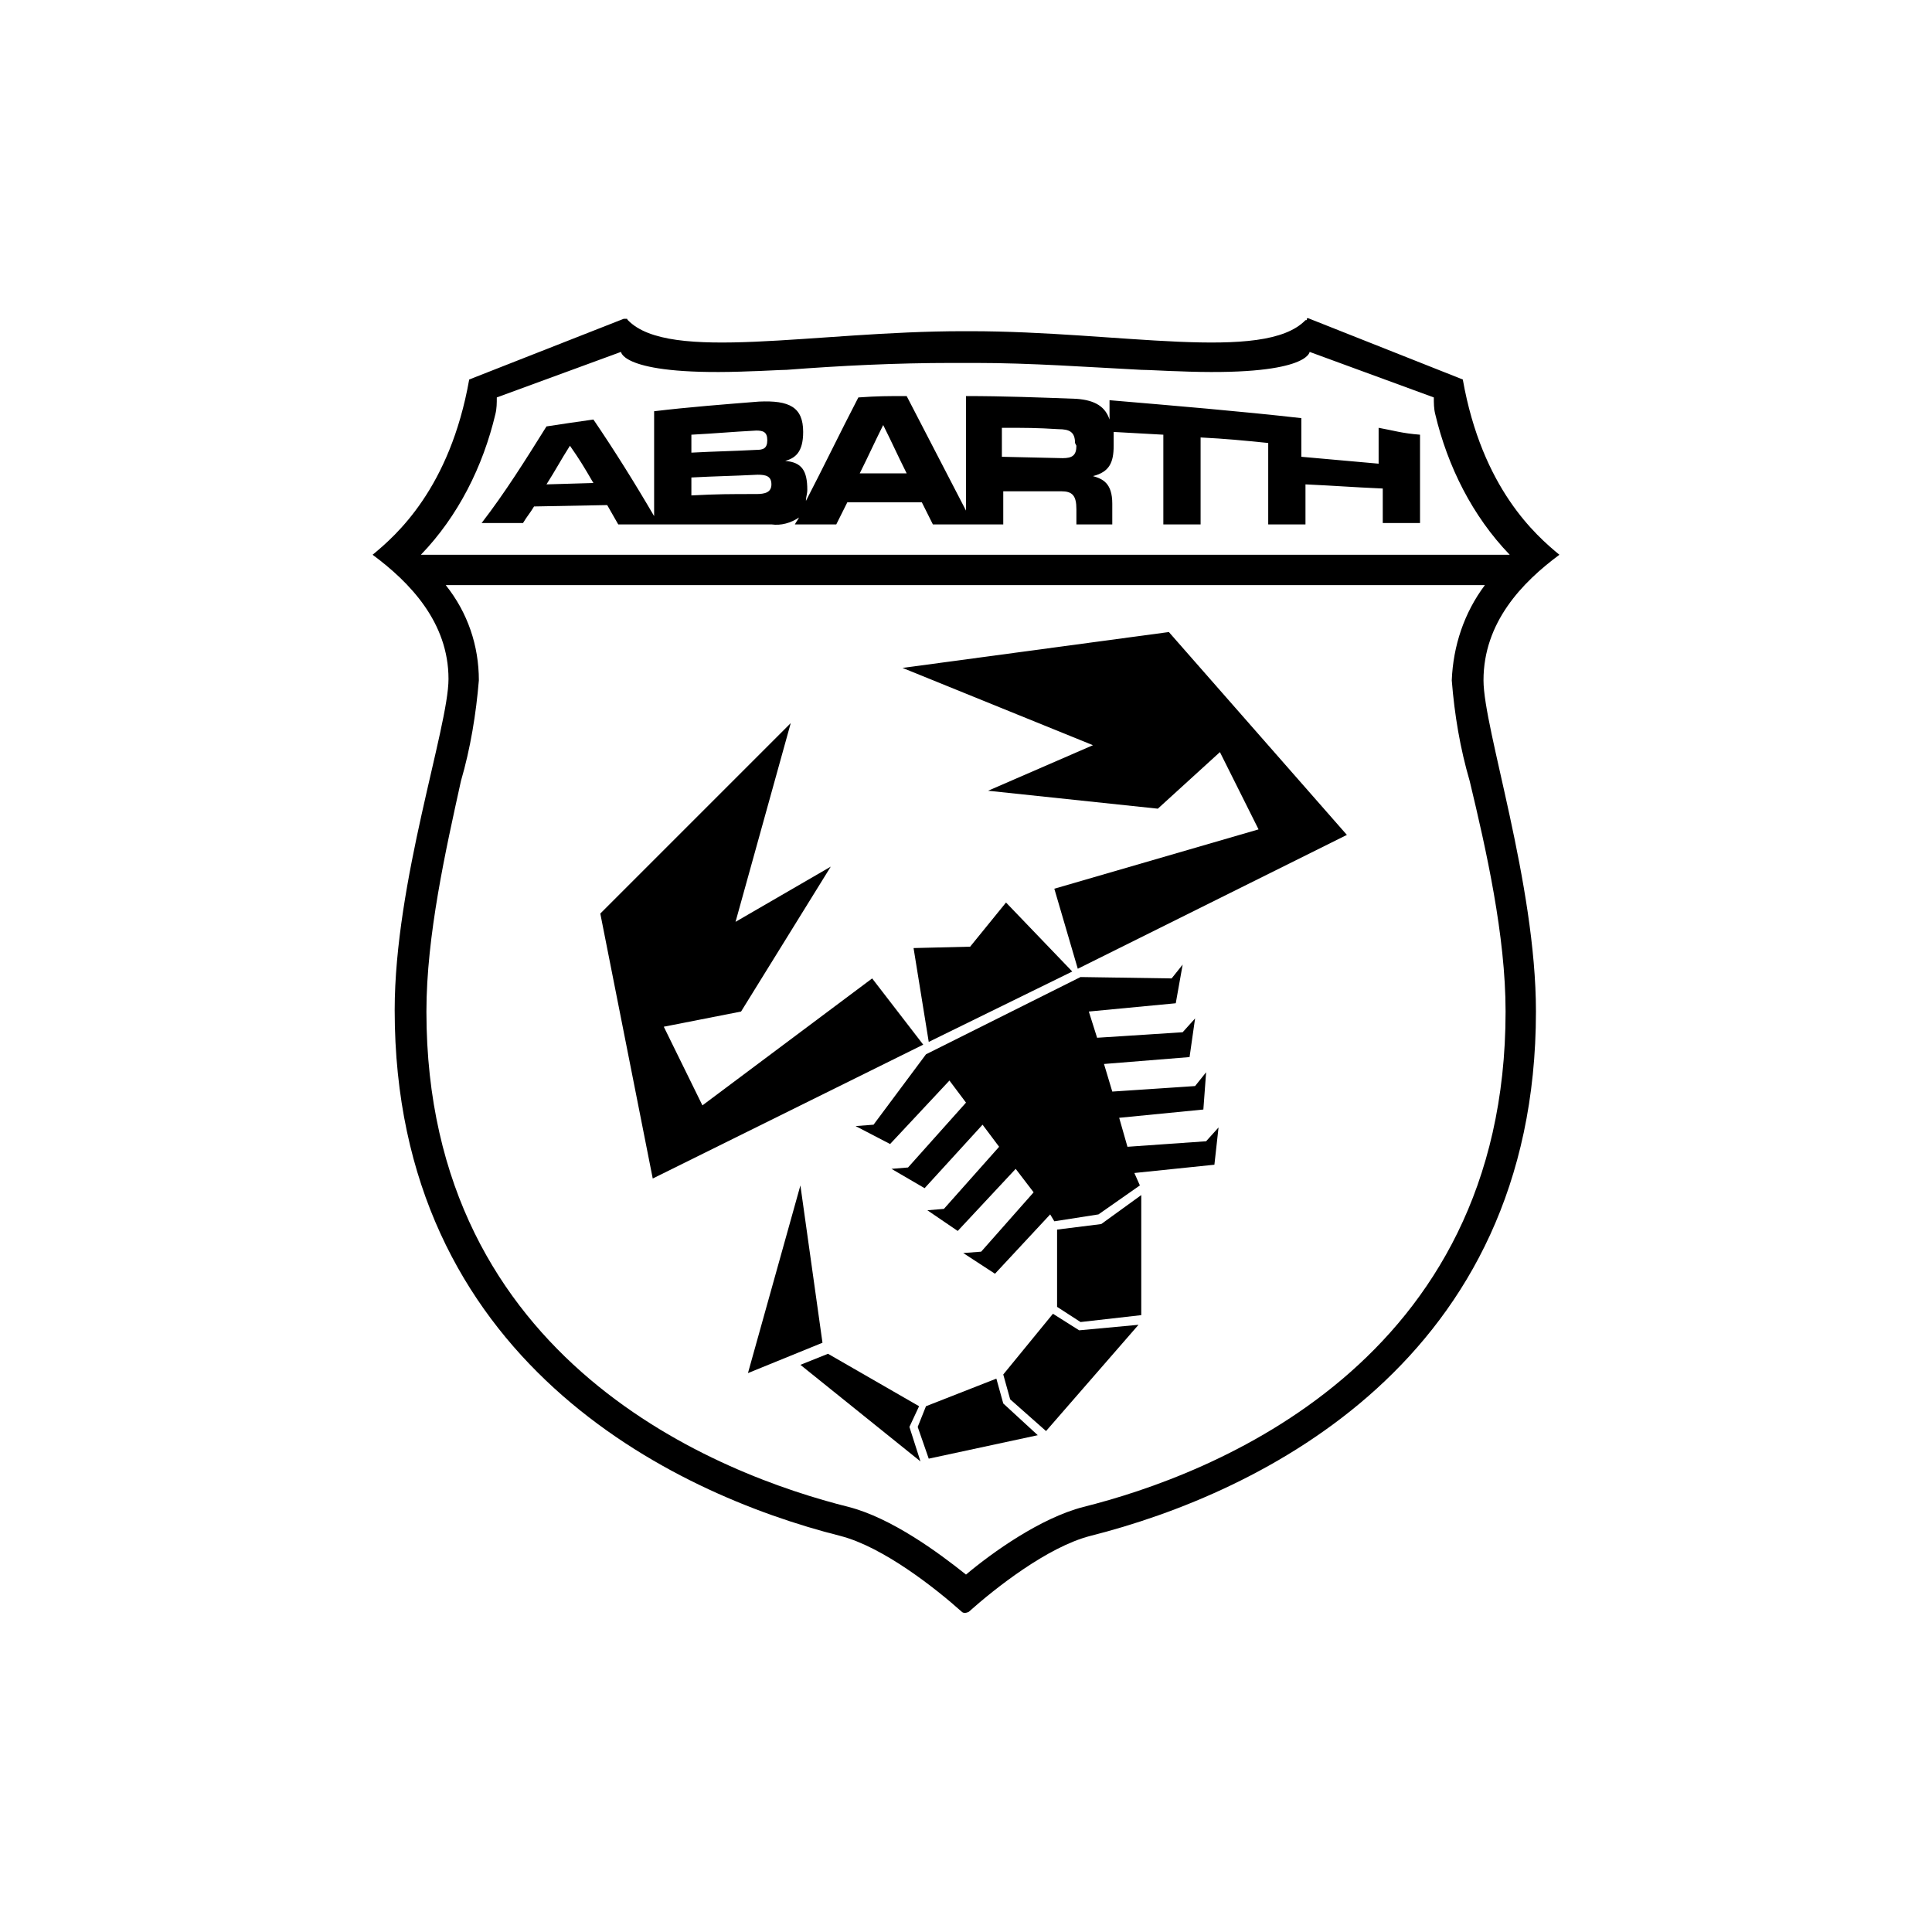
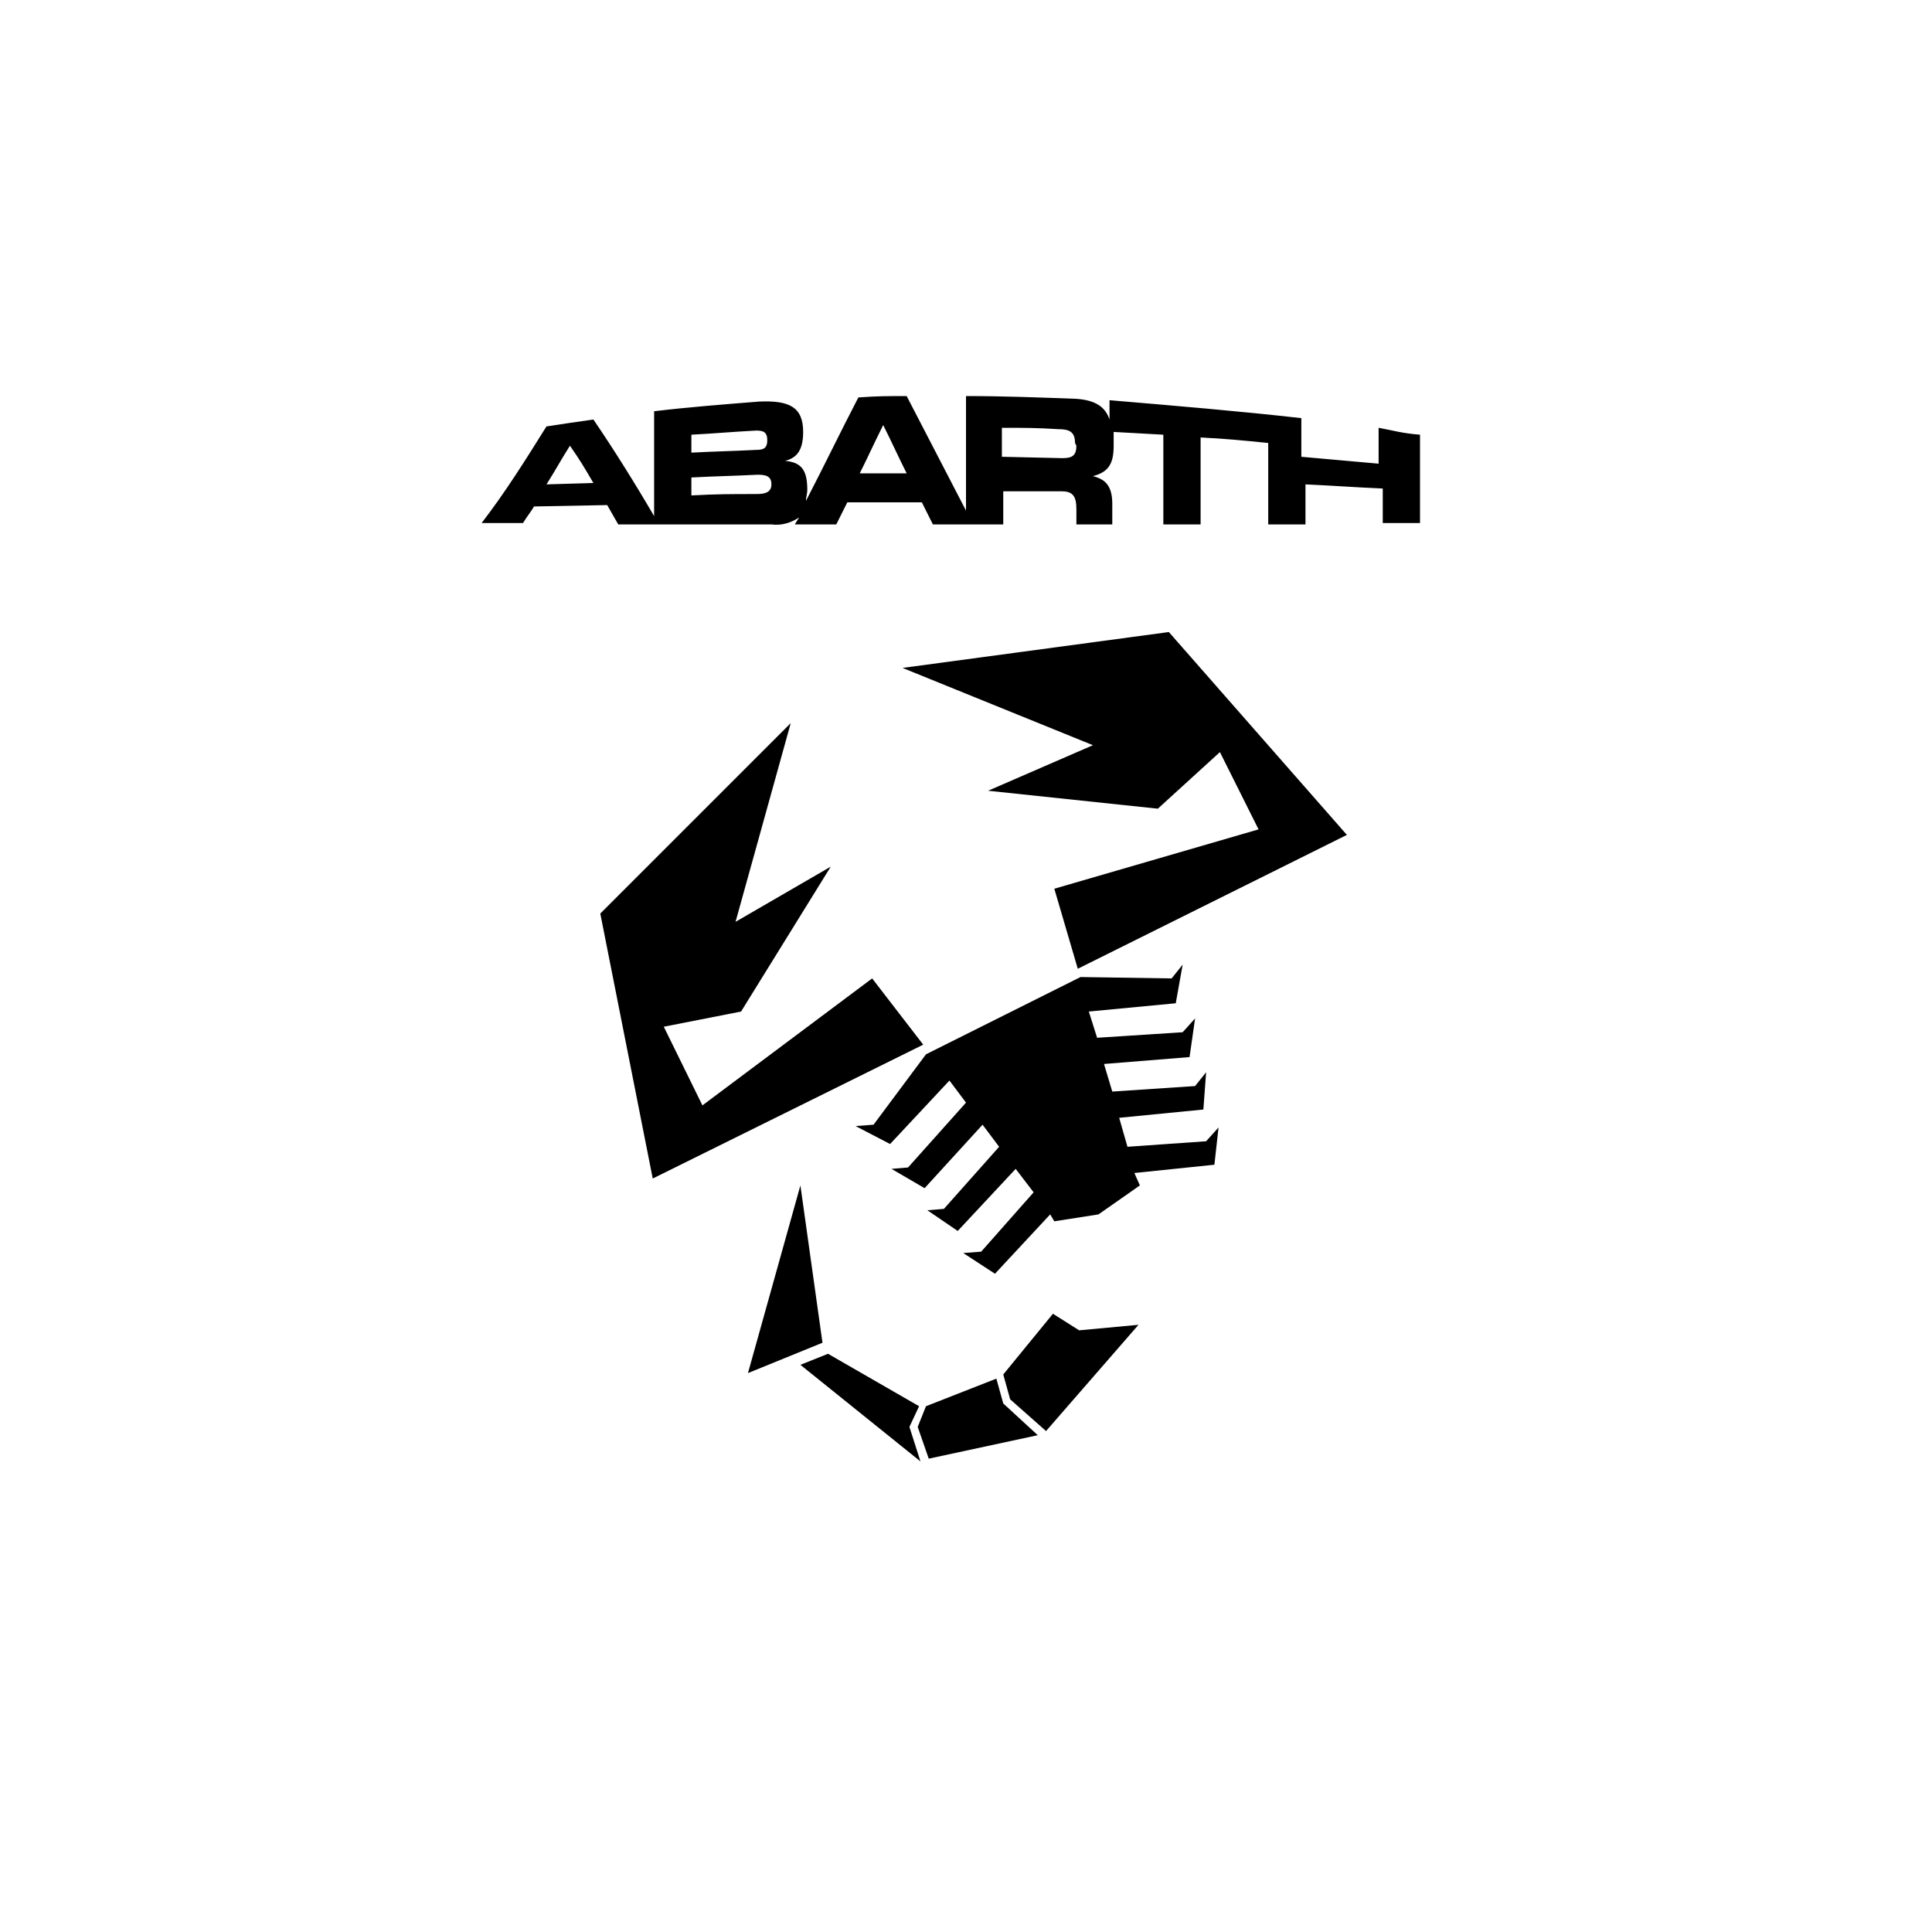
<svg xmlns="http://www.w3.org/2000/svg" version="1.1" id="Livello_1" x="0px" y="0px" viewBox="0 0 140 140" style="enable-background:new 0 0 140 140;" xml:space="preserve">
-   <path d="M113,40.2c-1.7-1.4-5.6-4.8-7-12.7l-11.1-4.4c0,0-0.2-0.1-0.2,0s0,0.1-0.1,0.1c-3,3.1-13.5,0.8-24.3,0.8h-0.5  c-10.8,0-21.3,2.3-24.3-0.8c-0.1-0.1,0-0.1-0.1-0.1s-0.2,0-0.2,0L34,27.5c-1.4,7.9-5.3,11.3-7,12.7c2.7,2,5.5,4.9,5.5,9  c0,3.5-3.9,14.7-3.9,24c0,25.3,20,35,32.3,38.1c3.1,0.8,6.9,3.8,8.8,5.5c0.1,0.1,0.3,0.1,0.5,0c1.9-1.7,5.7-4.7,8.8-5.5  c12.3-3.1,32.3-12.7,32.3-38c0-9.3-3.8-20.5-3.8-24C107.5,45.1,110.3,42.2,113,40.2 M35.9,30c0.1-0.4,0.1-0.8,0.1-1.2l9-3.3  c0,0,0.1,1.8,9.5,1.4c0.4,0,2.1-0.1,2.5-0.1c3.9-0.3,7.9-0.5,12-0.5h1.7c4,0,8.1,0.3,12,0.5c0.5,0,2.2,0.1,2.6,0.1  c9.5,0.4,9.6-1.4,9.6-1.4l9,3.3c0,0.4,0,0.8,0.1,1.2c0.9,3.8,2.7,7.4,5.4,10.2H30.5C33.2,37.4,35,33.8,35.9,30 M109.1,73.3  c0,25.5-21.4,33.6-30.6,35.9c-3.1,0.8-6.6,3.3-8.5,4.9c-2-1.6-5.4-4.1-8.5-4.9c-9.2-2.3-30.6-10.4-30.6-35.9  c0-5.5,1.4-11.7,2.5-16.7c0.7-2.4,1.1-4.9,1.3-7.3c0-2.5-0.8-4.9-2.4-6.9h75.3c-1.5,2-2.3,4.4-2.4,6.9c0.2,2.5,0.6,4.9,1.3,7.3  C107.7,61.6,109.1,67.8,109.1,73.3" />
  <path d="M99.9,31c0,1,0,1.6,0,2.6c-2.2-0.2-3.3-0.3-5.6-0.5c0-1.1,0-1.7,0-2.8c-4.4-0.5-9.2-0.9-13.9-1.3v1.4  c-0.3-0.9-1-1.4-2.4-1.5c-2.7-0.1-5.3-0.2-8-0.2V37l-4.3-8.3c-1.4,0-2.1,0-3.5,0.1c-1.3,2.5-2.5,5-3.8,7.5c0-0.3,0.1-0.5,0.1-0.8  c0-1.4-0.4-2-1.6-2.1l0,0c0.7-0.2,1.3-0.6,1.3-2.1c0-1.8-1-2.3-3.2-2.2c-2.5,0.2-5.1,0.4-7.6,0.7c0,3,0,4.6,0,7.6  C46,35,44.5,32.6,43,30.4c-1.4,0.2-2.1,0.3-3.4,0.5c-1.5,2.4-3,4.8-4.7,7h3c0.3-0.5,0.5-0.7,0.8-1.2l5.3-0.1l0.8,1.4h11.1  c0.7,0.1,1.4-0.1,2-0.5c-0.1,0.2-0.2,0.3-0.3,0.5h3c0.3-0.6,0.5-1,0.8-1.6h5.4l0.8,1.6h5.1v-2.4h4.2c0.8,0,1.1,0.3,1.1,1.3v1.1h2.6  c0-0.6,0-0.9,0-1.5c0-1.5-0.7-1.8-1.4-2l0,0c1.2-0.3,1.5-1,1.5-2.2v-0.6c0-0.1,0-0.3,0-0.4l3.6,0.2c0,2.6,0,3.9,0,6.5h2.7  c0-2.5,0-3.8,0-6.3c1.9,0.1,2.9,0.2,4.9,0.4c0,2.4,0,3.6,0,5.9h2.7c0-1.1,0-1.7,0-2.9c2.2,0.1,3.3,0.2,5.6,0.3c0,1,0,1.5,0,2.5h2.7  v-6.4C101.6,31.4,101,31.2,99.9,31 M39.6,35.1c0.7-1.1,1-1.7,1.7-2.8c0.7,1,1,1.5,1.7,2.7L39.6,35.1 M50.1,31.5  c1.9-0.1,2.8-0.2,4.7-0.3c0.5,0,0.8,0.1,0.8,0.7s-0.3,0.7-0.8,0.7c-1.9,0.1-2.8,0.1-4.7,0.2V31.5 M54.8,35.8c-1.9,0-2.8,0-4.7,0.1  c0-0.5,0-0.8,0-1.3c1.9-0.1,2.8-0.1,4.8-0.2c0.6,0,1,0.1,1,0.7S55.4,35.8,54.8,35.8 M62.3,34.3c0.7-1.4,1-2.1,1.7-3.5  c0.7,1.4,1,2.1,1.7,3.5L62.3,34.3 M78,32.3c0,0.7-0.3,0.9-1,0.9l-4.4-0.1V31c1.7,0,2.5,0,4.1,0.1c0.8,0,1.2,0.2,1.2,1L78,32.3" />
-   <polygon points="76.6,89.1 79.8,88.7 82.7,86.6 82.7,95.3 78.3,95.8 76.6,94.7 " />
  <polygon points="76.3,95.2 78.2,96.4 82.5,96 75.8,103.7 73.2,101.4 72.7,99.6 " />
  <polygon points="72.2,99.9 72.7,101.7 75.2,104 67.3,105.7 66.5,103.4 67.1,101.9 " />
  <polygon points="66.6,101.9 65.9,103.4 66.7,105.9 58,98.9 60,98.1 " />
  <polygon points="63.2,70.9 50.9,80.1 48.1,74.4 53.7,73.3 60.2,62.8 53.3,66.8 57.3,52.4 43.5,66.2 47.3,85.4 66.9,75.7 " />
  <polygon points="76.4,64.4 91.2,60.1 88.4,54.5 83.9,58.6 71.6,57.3 79.2,54 65.4,48.4 84.7,45.8 97.6,60.5 78.1,70.2 " />
-   <polygon points="72.9,65.4 70.3,68.6 66.2,68.7 67.3,75.5 77.7,70.4 " />
  <polygon points="88.3,81.7 87.4,82.7 81.7,83.1 81.1,81 87.2,80.4 87.4,77.7 86.6,78.7 80.6,79.1 80,77.1 86.2,76.6 86.6,73.8   85.7,74.8 79.5,75.2 78.9,73.3 85.2,72.7 85.7,69.9 84.9,70.9 78.3,70.8 67.1,76.4 63.3,81.5 62,81.6 64.5,82.9 68.8,78.3 70,79.9   65.8,84.6 64.6,84.7 67,86.1 71.2,81.5 72.4,83.1 68.4,87.6 67.2,87.7 69.4,89.2 73.6,84.7 74.9,86.4 71.1,90.7 69.8,90.8   72.1,92.3 76.1,88 76.4,88.5 79.6,88 82.6,85.9 82.2,85 88,84.4 " />
  <polygon points="59.6,97.3 54.2,99.5 58,85.9 " />
</svg>